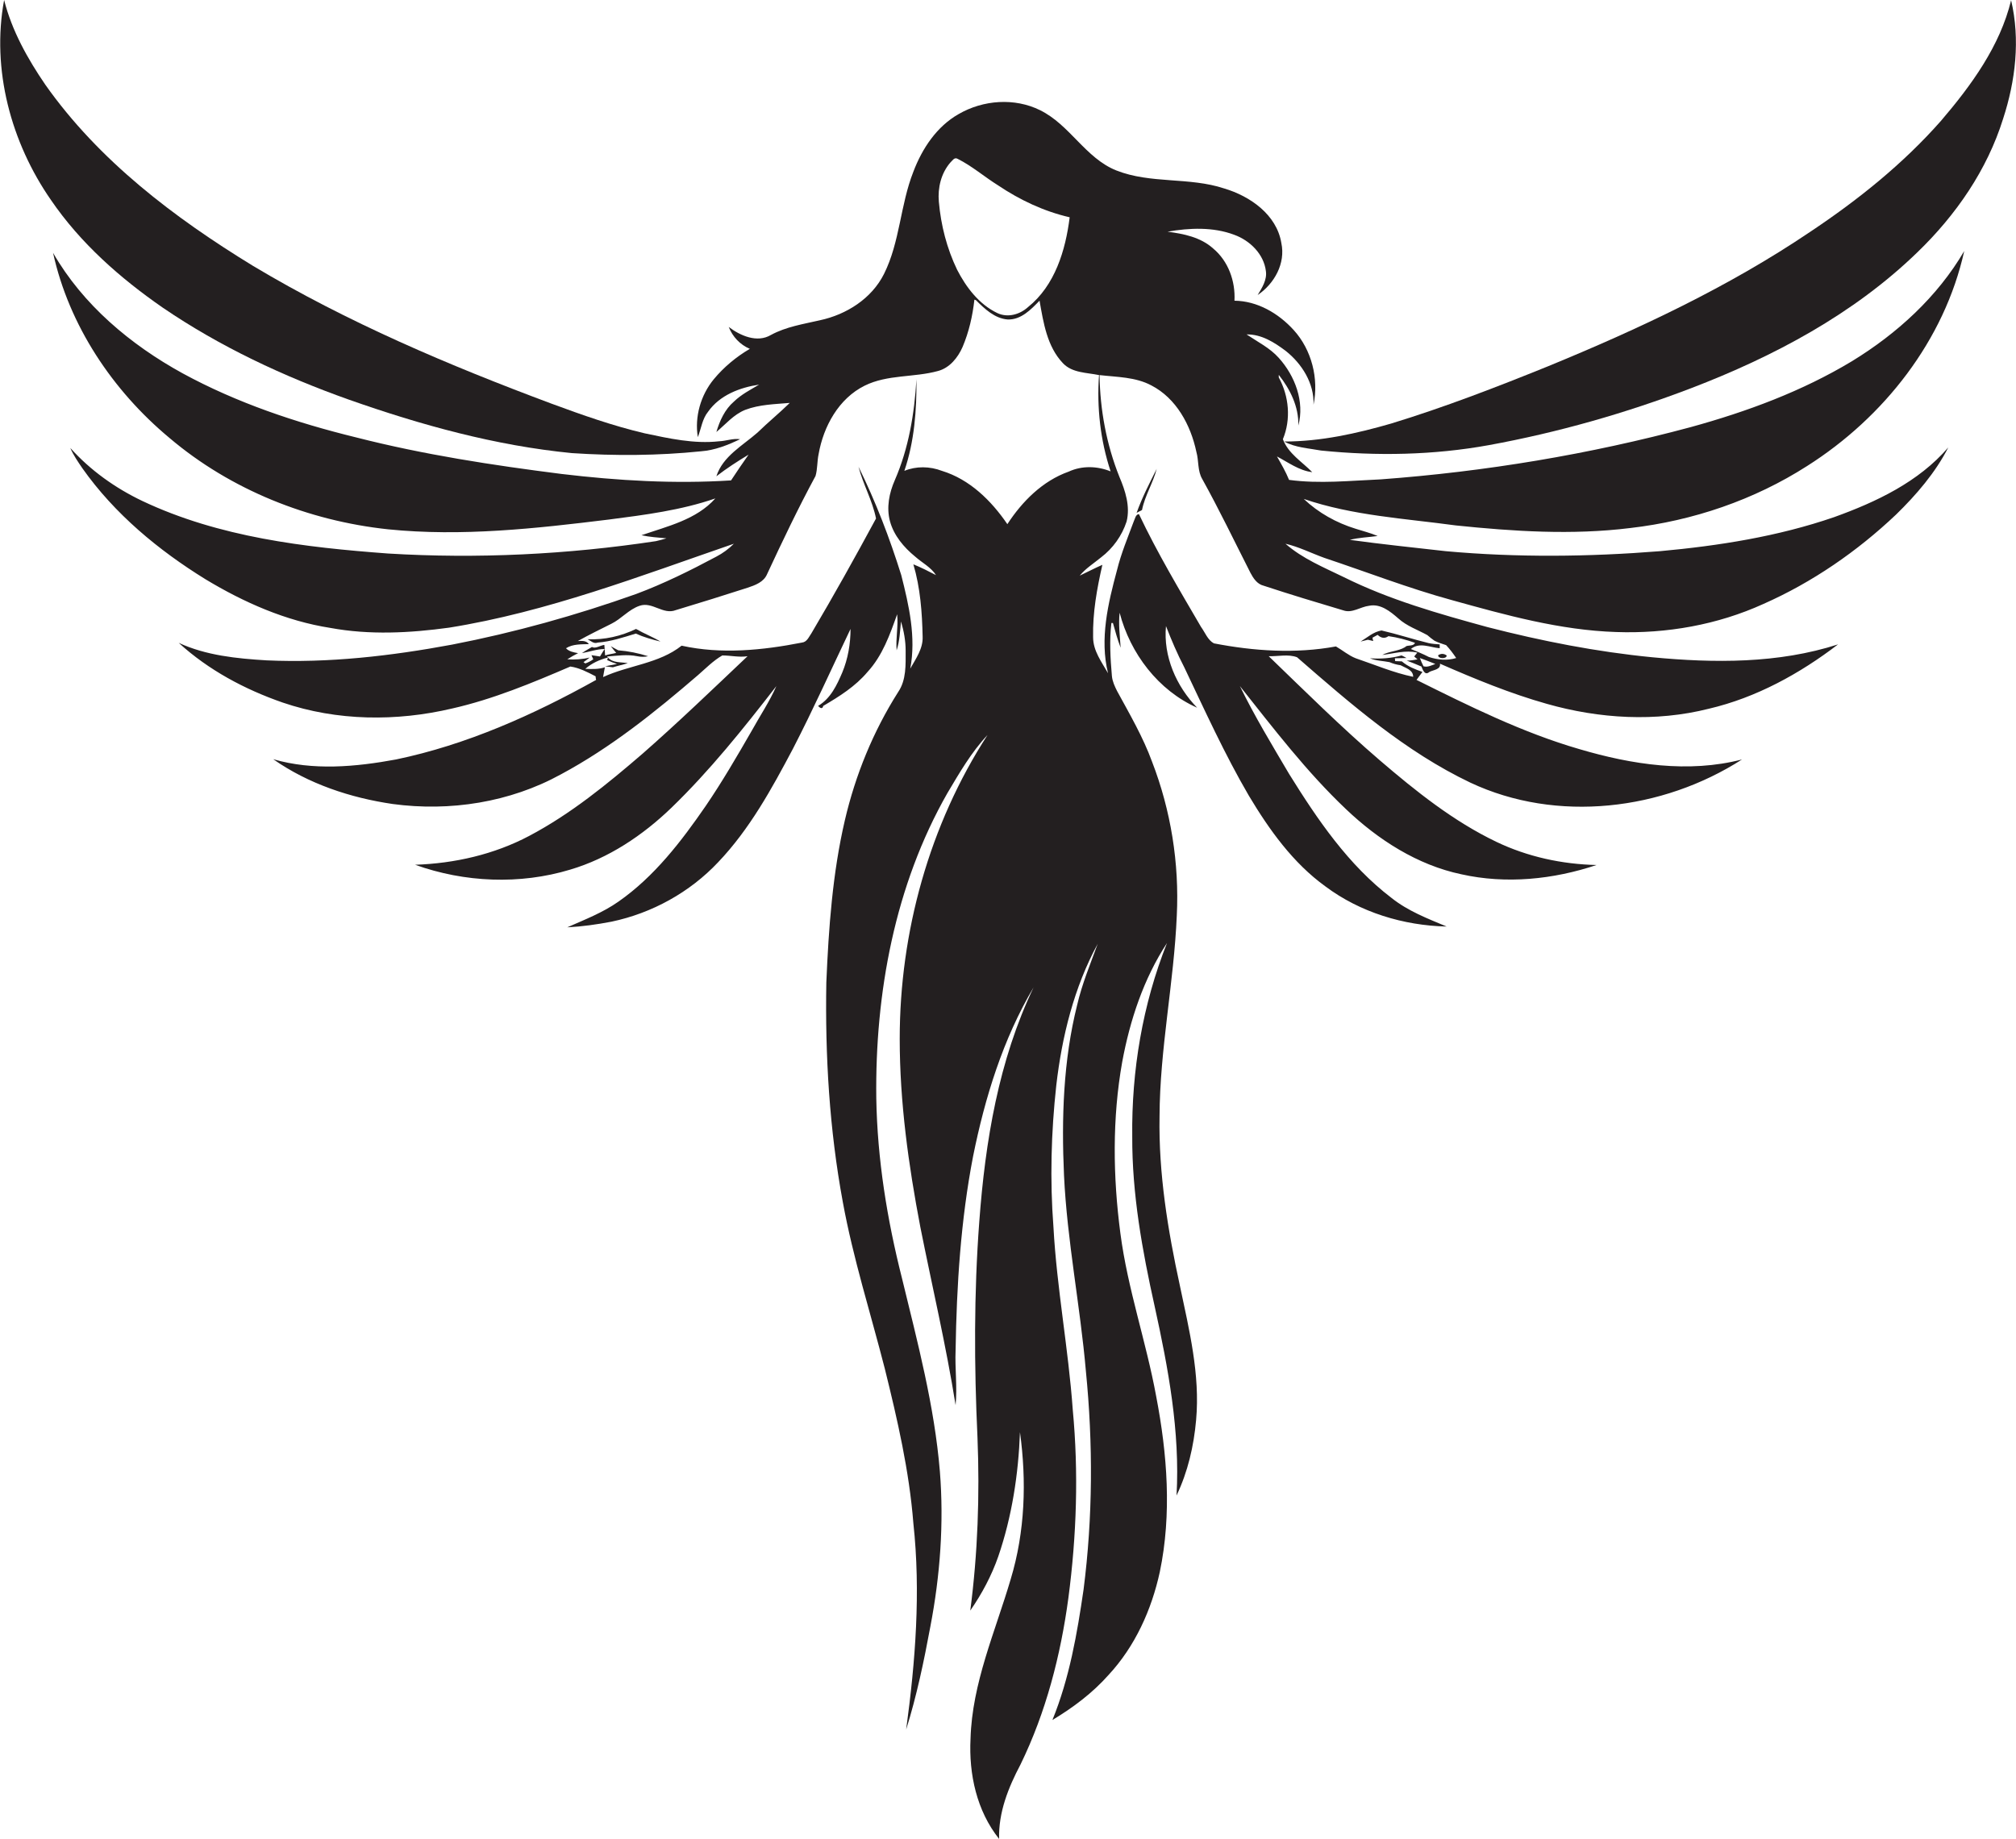
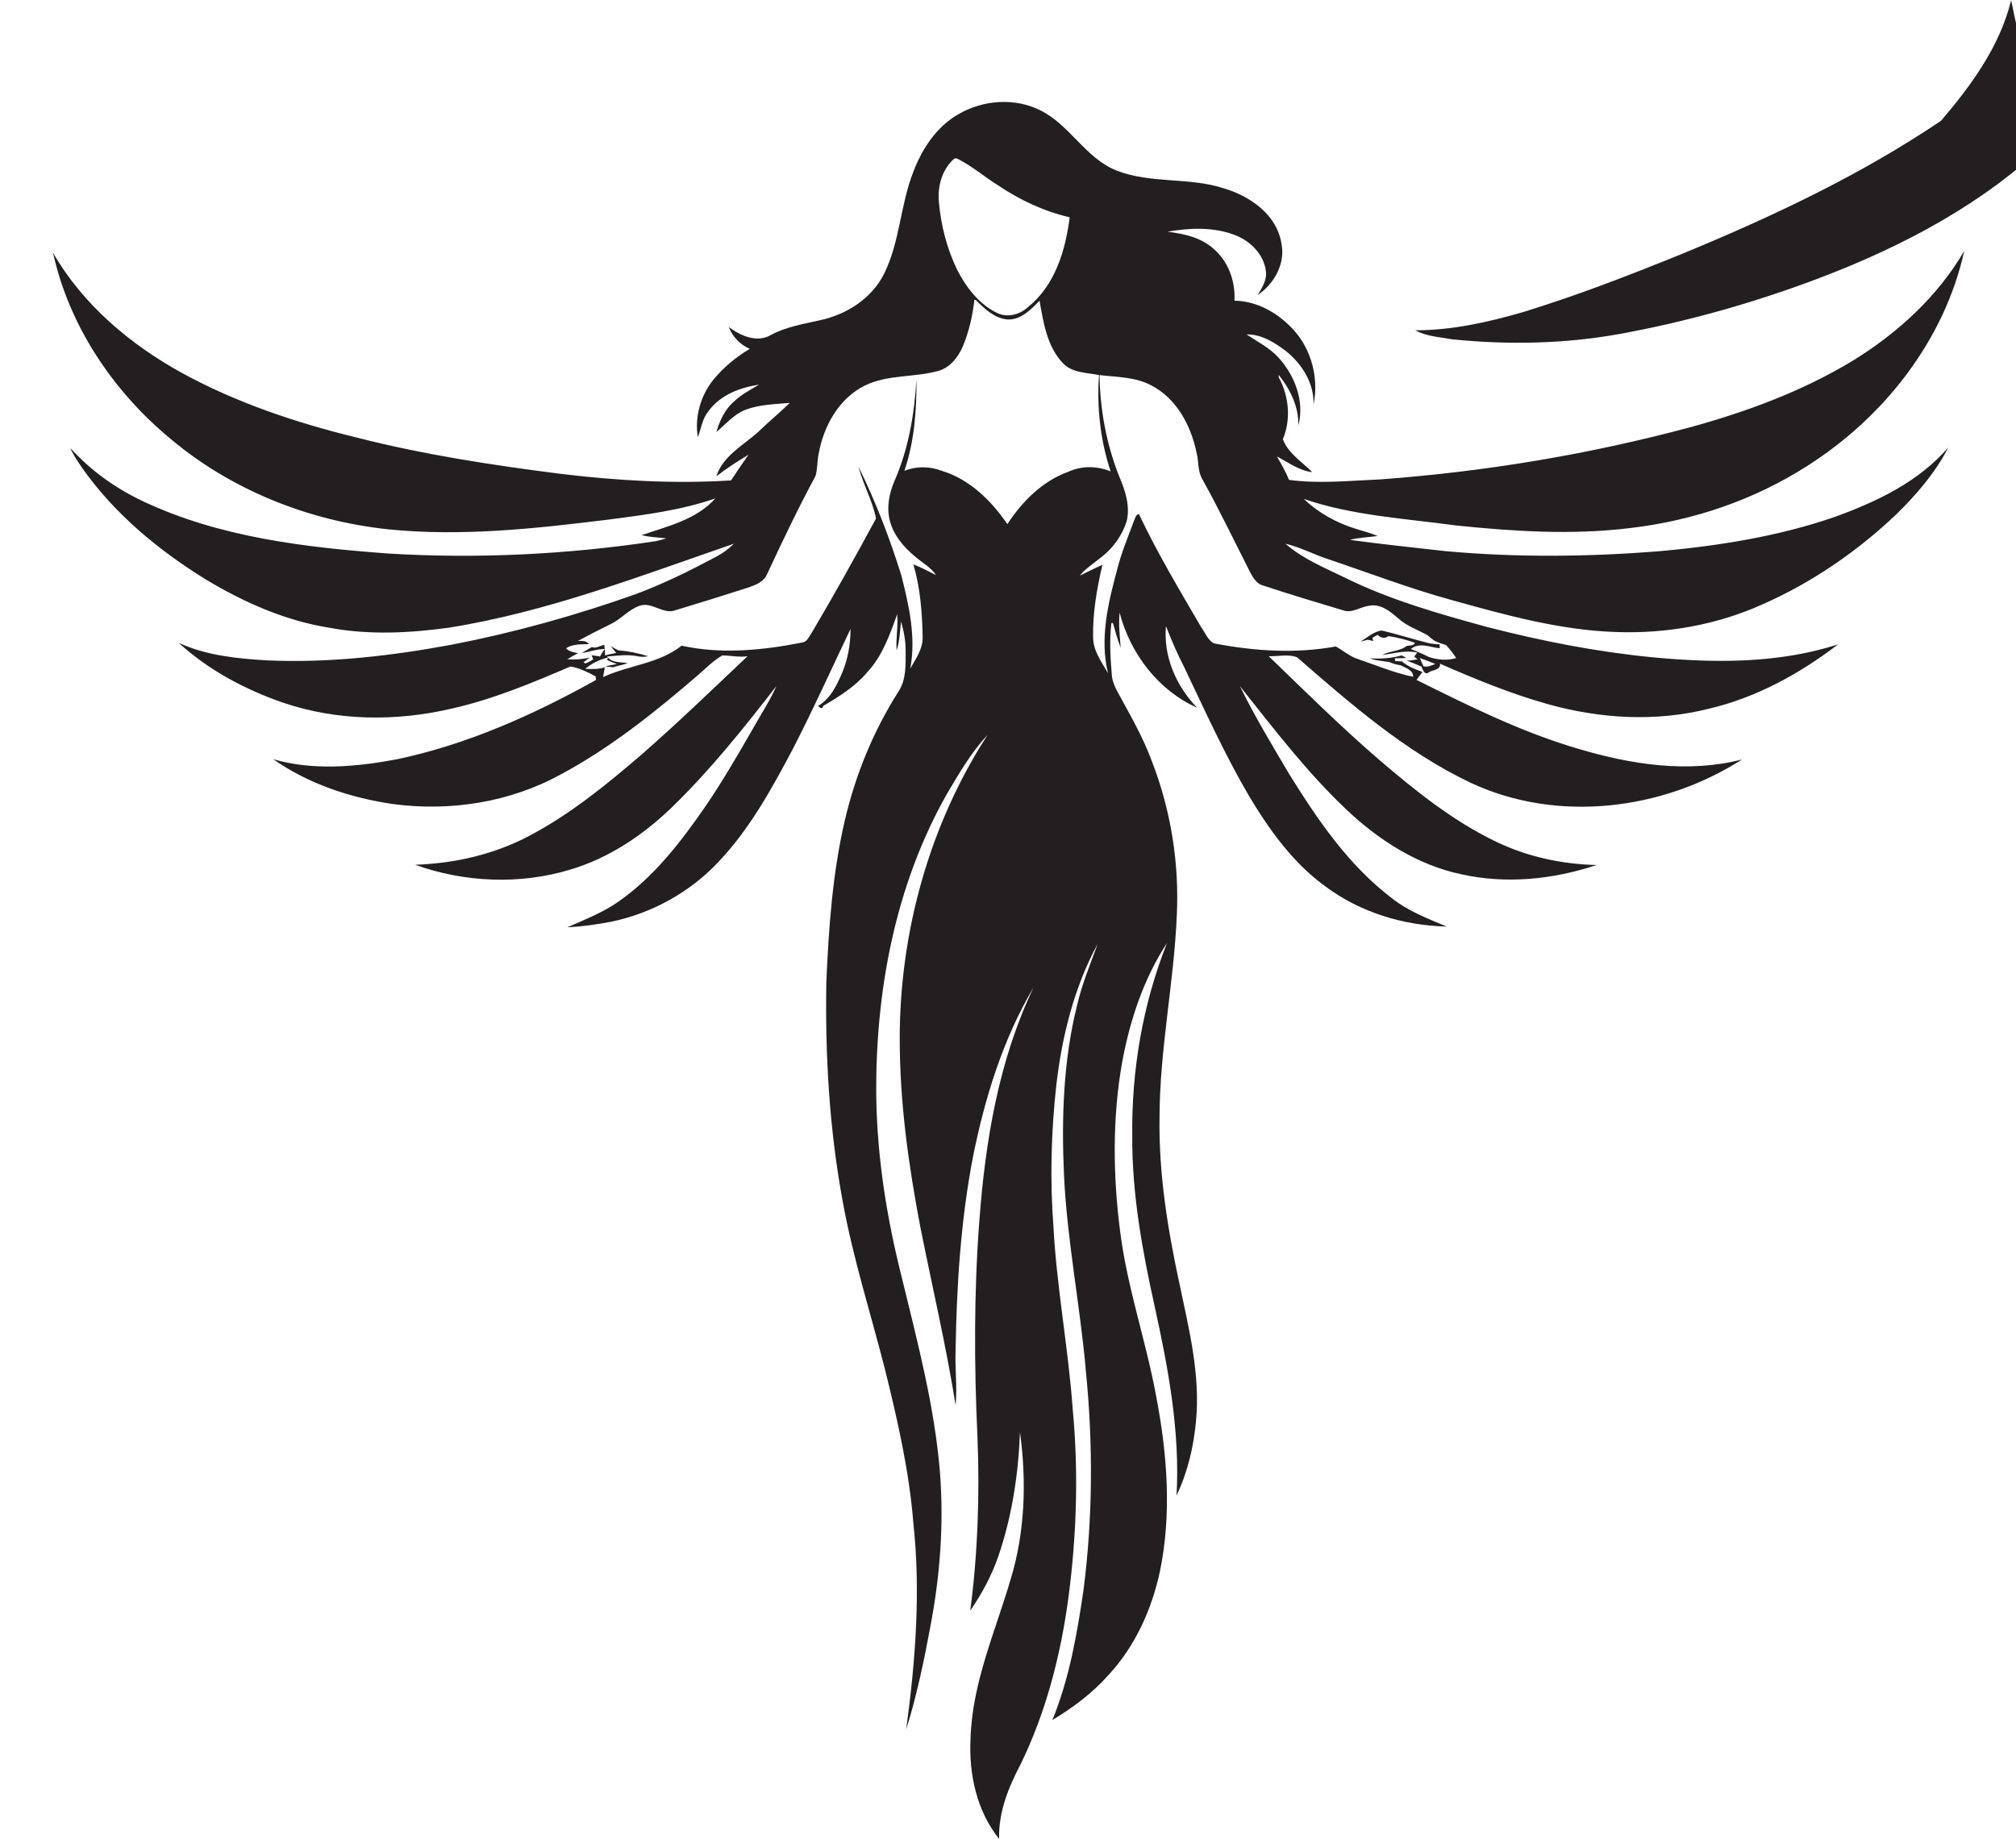
<svg xmlns="http://www.w3.org/2000/svg" version="1.1" id="Layer_1" x="0px" y="0px" viewBox="0 0 782.9 714.2" style="enable-background:new 0 0 782.9 714.2;" xml:space="preserve">
  <style type="text/css">
	.st0{fill:#231F20;}
</style>
  <g>
-     <path class="st0" d="M63.2,119.5c22.3,15.2,46.9,26.7,72.2,35.7c28.1,9.9,57,17.9,86.7,20.8c16.7,1.1,33.5,1,50.1-0.7   c5.4-0.4,10.4-2.4,15.2-4.7c-2.8-0.4-5.4,0.7-8.1,0.8c-9.8,1.1-19.5-1.1-29-3.1c-12.3-2.9-24.2-7.1-36.1-11.5   c-39.9-14.9-79.3-31.6-115.9-53.5C67.7,84.6,38.4,62.4,17.6,32.9c-6.9-10.1-13-21-16-32.9c-5,27,2.7,55.4,18.2,77.7   C31.2,94.4,46.6,108,63.2,119.5z" />
-     <path class="st0" d="M781,0.1c-4.3,17.8-15.5,33.1-27.2,46.8c-14.8,16.8-32.3,30.8-50.9,43.2c-31.7,21.4-66.5,37.7-101.8,52.2   c-20,8.1-40.2,15.9-60.8,22.2c-13.5,3.9-27.4,7-41.6,7c4.4,2.4,9.5,2.6,14.3,3.5c21.7,2.2,43.7,1.8,65.2-2.1   c26.8-4.9,53.1-12.4,78.5-22.1c32.1-12.3,63.2-28.8,88-52.9c14.9-14.4,27-31.9,33.2-51.8C782.7,31.4,784.6,15.4,781,0.1z" />
+     <path class="st0" d="M781,0.1c-4.3,17.8-15.5,33.1-27.2,46.8c-31.7,21.4-66.5,37.7-101.8,52.2   c-20,8.1-40.2,15.9-60.8,22.2c-13.5,3.9-27.4,7-41.6,7c4.4,2.4,9.5,2.6,14.3,3.5c21.7,2.2,43.7,1.8,65.2-2.1   c26.8-4.9,53.1-12.4,78.5-22.1c32.1-12.3,63.2-28.8,88-52.9c14.9-14.4,27-31.9,33.2-51.8C782.7,31.4,784.6,15.4,781,0.1z" />
    <path class="st0" d="M236.2,255.4C236.2,255.4,236.1,255.4,236.2,255.4c-0.1,0-0.1,0.1,0,0.1V255.4z" />
    <path class="st0" d="M239.6,257.9c-1.1,0.2-3.4,0.7-4.6,0.9c1,0.1,2,0.3,3,0.4c1.9-0.6,3.9-1,5.8-1.6c-2.6-0.5-5.8,0-7.7-2.2   l-0.3,1C237.1,257,238.3,257.5,239.6,257.9z" />
    <path class="st0" d="M633.1,205.1c24.3-2.8,48.1-10.9,68.7-24.1c29.8-18.9,53.3-48.8,61-83.5c-10.4,17.8-26.1,32.1-43.6,42.8   c-19.4,11.7-40.8,19.6-62.6,25.6c-39.4,10.6-79.8,17.3-120.4,20.3c-11.8,0.5-23.8,1.8-35.6,0.2c-1.3-3.2-3-6.1-4.7-9.1   c4.4,2.3,8.6,5.5,13.7,6.1c-4-4.1-9.3-7.2-11.4-12.8c3.2-7.7,2.4-16.7-1.6-24c0-0.3,0-0.8,0-1c4.4,5.6,7.8,12.3,7.6,19.7   c2.5-9.3-1.3-19.3-7.6-26.3c-3.5-3.9-8.2-6.2-12.5-9.1c5.8-0.1,10.8,3.1,15.2,6.4c6.3,5,11.1,12.6,10.8,20.9   c2.1-10.1-0.7-21.3-7.7-29c-5.9-6.5-14.1-11.3-23-11.4c0.4-7.6-2.4-15.4-8.3-20.3c-4.9-4.4-11.5-5.7-17.7-6.5   c8.5-1.5,17.7-1.9,25.9,1.2c6.1,2.2,11.5,7.5,12.3,14.1c0.5,3.4-1.5,6.5-3.2,9.3c6.5-4.4,10.9-12.3,9.2-20.2   c-1.8-11-12.1-18.2-22.2-21.2c-13.6-4.5-28.5-1.7-41.9-7c-12-4.8-18-17.7-29.6-23.4c-9.9-4.9-22.1-4-31.6,1.5   c-8.5,4.8-14.2,13.4-17.6,22.4c-5.1,12.9-5.2,27.3-11.4,39.7c-4.8,9.6-14.6,15.8-24.9,18c-6.5,1.5-13.1,2.5-19,5.7   c-5.4,3.2-11.9,0.3-16.4-3.1c1.5,3.8,4.4,6.9,8.2,8.5c-5.3,3.1-10.1,7.1-14,11.8c-5.1,6.2-7.5,14.6-6.2,22.5c1.3-3.3,1.7-7.1,4-9.9   c4.5-6.4,12.3-9.4,19.8-10.5c-3.4,2-6.9,3.8-9.8,6.6c-3.5,3-5.5,7.4-6.8,11.8c3.6-3,6.7-6.8,11.2-8.6c5.5-2.1,11.5-2.2,17.3-2.7   c-4.1,4-8.5,7.6-12.5,11.5c-5.8,5.1-13.5,9.2-16,17c4-3.1,8.2-5.8,12.5-8.4c-2.3,3.3-4.6,6.6-6.8,10c-22,1.4-44,0.1-65.8-2.5   c-26.8-3.4-53.6-7.5-79.8-14.2C115,164.2,92,156.5,70.9,145c-20.2-11.1-38.7-26.6-50.3-46.8c6.2,28.2,23.1,53.5,45.2,71.9   c23.8,20.2,54,32.2,84.9,35.5c28.6,2.9,57.4-0.3,85.8-3.8c13.9-1.8,28-3.6,41.3-8.2c-7.4,8.3-18.6,10.8-28.7,14.3   c3.2,0.7,6.5,0.9,9.7,1.2c-1.3,0.4-2.7,0.8-4.1,1.1c-34.4,5.2-69.3,6.9-104,4.8c-32.4-2.4-65.6-6.3-95.4-20.4   c-10.5-5-20.2-11.9-28-20.6c1.2,2.8,3,5.4,4.7,7.9c12.5,17.7,29.5,31.8,47.8,43.1c14.9,9,31.2,16.2,48.5,18.9   c15.2,2.8,30.8,2,46.1-0.1c38.1-6.1,74.3-20.1,110.6-32.6c-2,2-4.3,3.7-6.8,5c-10.1,5.4-20.4,10.5-31.1,14.5   c-23.3,8.3-47.3,15-71.6,19.7c-23.7,4.4-47.8,7.2-72,6.1c-11.6-0.7-23.5-1.9-34.1-6.8c11.6,10.6,25.7,18.1,40.4,23.2   c21.1,7.2,44.2,7.4,65.8,2.3c15.9-3.6,31-9.9,45.9-16.3c3.5,0.5,6.7,2.2,9.8,3.8c0,0.4,0.1,1.1,0.2,1.4   c-24.4,13.6-50.3,25.2-77.7,30.9c-15.7,2.9-32.2,4.4-47.7-0.1c13.7,9.6,30,15,46.4,17.4c22.2,3,45.5-0.6,65.3-11.5   c19.4-10.4,36.7-24.3,53.3-38.6c3-2.6,5.9-5.6,9.4-7.6c3.3,0,6.5,0.8,9.8,0.3c-13.4,12.7-26.8,25.6-40.7,37.8   c-13.8,11.9-28,23.5-44.1,32c-13.6,7.2-29,10.7-44.3,11.2c19.2,6.9,40.7,7.8,60.2,1.9c14.9-4.4,28.2-13.3,39.3-24   c15-14.5,28-30.8,40.8-47.3c-2.7,6.1-6.4,11.6-9.6,17.4c-5.7,9.9-11.4,19.7-17.8,29.1c-9.5,13.8-20,27.5-33.9,37.2   c-6.1,4.3-13.1,7-19.9,10c5.8-0.3,11.5-1.1,17.2-2.2c15.7-3.3,30.4-11.4,41.4-23.1c12.2-12.8,20.8-28.5,29-44   c7.9-15.3,15-31.1,22.4-46.6c0,5.8-1,11.6-3.2,16.9c-2.1,4.9-4.5,10.1-9.4,13c0.6,0.7,1.7,1.5,2,0c6.3-3.7,12.5-7.6,17.2-13.2   c5.8-6.3,8.7-14.5,11.5-22.4c0.5,4.7-0.6,9.3-0.2,14c1.2-3.6,1.3-7.4,1.7-11.2c1.1,3.7,1.8,7.5,1.8,11.3c0,5.5,0.3,11.4-2.9,16.1   c-9.7,15.3-16.6,32.2-20.7,49.8c-4.8,20.6-6.3,41.9-7.2,63c-0.5,28.5,1.2,57.2,6.4,85.3c4,21.9,10.8,43.2,16.3,64.7   c4.9,19.8,9.5,39.7,11.1,60.1c2.9,26.7,0.8,53.6-2.8,80.1c4.1-13.1,6.9-26.5,9.4-40c3.8-19.8,5.3-40.1,3.7-60.2   c-2.1-25.5-8.7-50.3-14.7-75c-5.8-22.9-9.6-46.3-10-70c-0.5-40.9,7.2-82.7,27.6-118.5c4.7-7.9,9.3-15.9,15.6-22.6   c-22.6,34.9-34.1,76.6-34.1,118c0,24.6,3.4,49,8,73.1c4.6,23.1,10,46,13.7,69.2c0.7-7.1-0.3-14.2,0-21.3c0.4-25.2,2-50.6,6.8-75.4   c4.6-22.8,11.6-45.5,23.5-65.6c-13.6,28.4-18.8,59.9-21.1,91c-2.1,27.9-2,56-0.7,83.9c0.9,22.4,0.1,45-2.8,67.2   c4.5-6.5,8.3-13.6,10.9-21.1c5.3-15.5,7.8-31.9,8.4-48.2c2.6,19,2,38.6-3.6,57.1c-6,20.4-15,40.4-15.6,62   c-0.7,13.7,2.4,28,11.1,38.9c-0.3-10.3,3.6-20,8.3-28.9c9.9-20.3,15.6-42.4,18.6-64.7c3.2-24.2,4-48.8,1.7-73.1   c-1.7-23.8-6.2-47.2-7.5-71c-1.4-18.3-0.9-36.7,1.1-55c2.2-19,6.9-38.1,16.1-55c-2.9,7.9-6.1,15.6-8,23.8   c-5.4,21.5-6.1,44-5.1,66.1c1.2,25.5,6.3,50.7,8.5,76.1c2.8,28.2,2.7,56.7-0.9,84.8c-2.5,17.2-5.5,34.5-12.1,50.7   c8-4.8,15.6-10.5,21.8-17.5c10.3-11.1,16.7-25.3,19.9-40c4.7-22.5,2.9-45.8-1.4-68.2c-3.9-21.3-11.1-41.8-13.9-63.3   c-2.9-22-3.2-44.7,0.7-66.6c3-16.2,8.3-32.3,17.4-46.2c-9.5,23.9-13.8,49.6-13.5,75.2c-0.1,22.3,3.9,44.3,8.7,65.9   c5.3,24.1,9.9,48.7,8.5,73.5c4.4-9.2,6.7-19.2,7.6-29.3c1.6-17.7-2.7-35.1-6.3-52.2c-4.7-21.6-8.3-43.6-7.9-65.8   c0.1-26.2,5.6-51.9,6.7-78c1-20.3-2.3-40.8-9.6-59.7c-3.5-9.6-8.7-18.5-13.6-27.5c-0.9-1.8-1.8-3.7-2-5.8c-0.6-6.9-1-13.8-0.2-20.6   h0.6c0.9,3.2,1.8,6.5,3,9.6c-0.3-4.5-0.9-9.1-0.4-13.6c4.1,15.8,15,30.2,30.1,36.9c-8.1-8.3-13.2-20-12.1-31.7   c2.1,5.4,4.4,10.8,7.1,16c8,16.8,15.7,33.8,25.1,49.9c7.9,13.2,17.1,26.1,29.7,35.2c13.5,10.1,30.3,15.2,47.1,15.6   c-7.4-3.1-15-6-21.4-11.1c-16.8-12.8-28.8-30.5-39.8-48.2c-6.6-11.2-13.4-22.4-19.1-34.1c13.1,16.5,25.9,33.3,41.2,47.8   c12.5,11.9,27.7,21.7,44.8,25.3c17.4,3.9,35.8,2,52.5-3.6c-13.4-0.3-26.8-3.2-38.9-9c-16.7-8-31.3-19.7-45.3-31.7   c-14.9-12.8-28.9-26.7-43.1-40.4c3.6,0.1,7.6-0.9,11,0.4c20.9,18.2,42.1,36.7,67.3,48.7c33.6,15.8,74.7,10.8,105.5-9   c-20.8,5.4-42.8,2-63.1-4c-22.1-6.4-42.8-16.7-63.3-26.9c0.8-1,1.5-2.1,2.3-3.1c-2.8-1-5.7-2.1-8-4.1c-0.7,0-2-0.1-2.6-0.1   l-0.1-1.1c1.1,0,3.4-0.1,4.5-0.1c-0.5-0.3-1.4-0.8-1.9-1c-4,1.1-8.1,1.4-12.3,1.1c2.4,1,5.1,1,7.6,1.5c1.4,0.6,2.8,1,4.3,1.2   c2,1.1,4.9,1.8,4.9,4.5c-7.7-1.6-14.9-4.7-22.3-7.2c-2.8-1.1-5.1-3.1-7.7-4.6c-15.7,2.9-31.9,1.8-47.4-1.2c-2.4-1.3-3.4-4.2-5-6.4   c-8.4-14.4-17-28.8-24.1-43.8c-1.3,0.1-1.5,1.8-2,2.8c-2.3,6.2-4.9,12.4-6.5,18.9c-3.5,13-6.8,26.8-3.5,40.1   c-2.5-4.4-5.8-8.7-5.8-14c-0.2-9.5,1.5-18.9,3.6-28.1c-3,1.3-5.8,2.8-8.8,4.2c2.3-2.8,5.5-4.8,8.3-7.1c4.6-3.5,8.1-8.4,9.9-13.9   c1.5-5.9-0.5-12-2.8-17.4c-5-12.5-7.5-26-7.7-39.5c6.8,0.8,13.9,0.7,20.1,4c9.7,5,15.3,15.4,17.5,25.8c1,3.5,0.4,7.4,2.3,10.6   c6.6,11.9,12.5,24.2,18.7,36.4c1.1,2.1,2.6,4.4,5.1,5c10.3,3.4,20.6,6.5,31,9.6c3.4,1.2,6.6-1.4,10-1.8c4.4-0.9,8.2,2.2,11.3,4.9   c3.3,3,7.5,4.4,11.3,6.5c0.9,0.8,1.8,1.5,2.8,2.2c1.4,0.7,3,1.2,4.5,1.7c1.4,1.5,2.7,3.2,3.9,5c-3.5,1.1-7.2,0.7-10.6-0.4   c-2.3-1.2-4.6-2.1-7-3.1c3.4-2.8,7.4-0.6,11.2-0.3v-1.5c-1.5-0.1-2.9-0.2-4.3-0.5c-6.1-1.5-12.2-3.5-18.3-4.9   c-3.1,0.5-5.5,2.7-8.1,4.3c0.7-0.2,2.1-0.5,2.8-0.7c0.7,0.2,1.4,0.3,2.1,0.5c-0.1-0.3-0.3-1-0.3-1.3c0.5-0.3,1.5-0.8,2-1.1   c1.2,1.2,2.7,1.6,4.2,0.5c3.5,0.5,7,1.4,10.3,2.6c-0.5,1.3-2.4,0.9-3.4,1.3l-0.5,0.4c-2.7,1.6-6,1.5-8.8,3c4.5-0.5,9-2,13.6-0.9   c-0.3,0.4-0.9,1.1-1.2,1.5c0.3,0.3,1,0.9,1.3,1.1c-1.4,0.3-2.8,0.5-4.2,0.5c1.9,0.7,3.8,1.5,5.7,2.3c0.5,1.2,1.3,3.7,3.1,2.1   c1.5-0.8,4.5-0.9,4.1-3.2c13.5,5.9,27.3,11.6,41.5,15.6c20.4,5.8,42.3,7.1,62.9,1.9c18.4-4.3,35.3-13.6,50.2-25   c-23.2,7.5-48.1,7.3-72.2,5c-21.6-2.1-42.9-6.3-63.9-11.7c-19-5.2-38.1-10.6-55.8-19.4c-7.8-3.8-16.1-7.2-22.7-13   c5.2,1.2,10.1,3.7,15.1,5.5c16.5,5.5,32.7,11.8,49.5,16.4c20.9,5.8,42,11.7,63.8,12.4c19.6,0.7,39.4-2.8,57.2-10.9   c19-8.4,36.4-20.4,51.5-34.7c7.9-7.7,15.3-16.3,20.3-26.1c-11.5,13.4-28,21.2-44.4,27.1c-21.8,7.5-44.7,11.1-67.6,13.2   c-27.6,2.2-55.5,2.5-83.1,0c-12.4-1.4-24.9-2.7-37.3-4.4c3.5-0.9,7.2-1,10.8-1.5c-2.8-1.2-5.7-1.9-8.5-2.8   c-7.5-2.3-14.5-6.2-20.2-11.6c19,6.5,39.3,7.6,59.1,10.3C587.7,206.4,610.5,207.9,633.1,205.1z M369,63.2c0.8-0.7,1.6-2.3,2.9-1.5   c5.6,2.8,10.4,7,15.7,10.3c8.5,5.7,17.8,10.1,27.8,12.4c-1.6,12.8-5.7,26.5-16.2,34.9c-3.2,2.9-7.9,4.2-11.9,2.3   c-7.1-3.4-12.1-10-15.6-16.8c-4-8.3-6.3-17.3-7.1-26.4C364.1,72.9,365.5,67.3,369,63.2z M431.3,183.1c-5.2-2.1-11.1-2.3-16.3,0.1   c-10.1,3.6-18,11.5-23.8,20.4c-6.2-9.1-14.6-17.4-25.4-20.7c-4.7-1.8-10-1.9-14.6,0c3.9-11.4,4.8-23.6,4.7-35.6   c-0.8,13.4-3,26.8-8.4,39.2c-2.2,5-3.3,10.6-1.9,15.9c1.5,5.6,5.4,10.2,9.8,13.8c2.7,2.4,6.1,4.1,8.1,7.2c-2.9-1.5-5.8-3-8.8-4.2   c2.7,9.1,3.4,18.7,3.6,28.1c0.2,4.6-2.6,8.5-4.8,12.4c2.3-12.2-0.5-24.5-3.5-36.3c-4.5-14.4-9.9-28.5-16.6-42.1   c1.8,6.9,5.4,13.1,6.8,20.1c-8.1,15-16.4,29.9-25.1,44.6c-1,1.4-1.7,3.4-3.7,3.6c-15.3,3-31.3,4.6-46.7,1.2   c-8.8,7-20.6,7.6-30.5,12.2c0.2-1.3,0.5-2.6,0.7-3.8c-2.5,0.8-5,0.7-7.6,0.6c2.5-2.2,5.6-3.6,8.8-4.4c-0.1-0.1-0.2-0.2-0.3-0.4   c3.9-0.3,7.8-0.9,11.7-0.1c1.4,0.3,2.8,0.3,4.2,0c-3.8-1.2-7.7-2-11.6-2.3c-1-0.5-2-1.1-2.9-1.6c0.7,0.9,1.4,1.8,2.1,2.6   c-1.4,0.4-2.9,0.5-4.3,1c-0.1-1.4-0.2-2.7-0.3-4.1c-1.6,0.2-3.5,1.6-4.8,0.8c-1.3,0.8-2.7,1.5-3.9,2.4c2.9-0.5,5.8-1.6,8.8-1.6   c-0.6,0.9-1.2,1.9-1.8,2.9c-0.8-0.1-2.4-0.4-3.3-0.5c0.2,0.4,0.5,1.2,0.7,1.6c-1,0.7-2,1.2-3.1,1.6l-0.7-0.5   c0.6-0.4,1.8-1.3,2.4-1.8c-2.8,0.7-5.8,0.9-8.7,0.7c1.4-0.9,2.8-1.7,4.2-2.4c-1.7-0.3-3.5-0.6-4.7-1.9c2.7-1.7,5.9-1.5,8.9-1.6   c-1-1.4-2.7-1.3-4.3-1.2c4.3-2.4,8.6-4.5,13-6.7c3.9-1.9,6.8-5.6,11-7c4.9-1.7,9.1,3.6,14,1.7c9.3-2.8,18.6-5.7,27.9-8.7   c3-1,6.3-2.2,7.6-5.3c6-12.9,12.1-25.7,18.8-38.1c0.8-2.7,0.6-5.7,1.2-8.5c1.9-10.8,7.8-21.6,17.9-26.6c8.9-4.4,19.1-3.1,28.5-5.7   c4.5-1.2,7.7-5.2,9.5-9.3c2.5-5.9,3.9-12.1,4.6-18.4l0.6,0.2c3.4,3.4,7.3,7.1,12.3,7.5c5.2,0.2,9.1-3.9,12.4-7.3   c1.5,8.5,2.9,17.8,9.1,24.3c3.6,3.8,9.2,3.6,14,4.6C425.9,158.2,427.3,171,431.3,183.1z M552.8,258.8c-0.5-1-1-2.1-1.4-3.2   c2,0.7,4,1.5,6,2.3C556,258.4,554.4,259.3,552.8,258.8z" />
-     <path class="st0" d="M443.5,198.1c1.1-5.6,4.3-10.5,5.7-16c-2.8,5.6-5.7,11.2-7.8,17.1C441.9,198.9,443,198.4,443.5,198.1z" />
-     <path class="st0" d="M228.2,248.3c1.2,0.6,2.4,1.9,3.9,1.3c5.1-0.4,9.9-2,14.8-3.5c3.1,1.4,6.3,2.3,9.6,3.1c-3-1.8-6.4-3.1-9.5-4.9   C241.2,247.1,234.7,248.6,228.2,248.3z" />
-     <path class="st0" d="M561.8,254.6c-1.1-0.8-2.2-0.8-3.3-0.1C558.4,256,561.9,256,561.8,254.6z" />
  </g>
</svg>